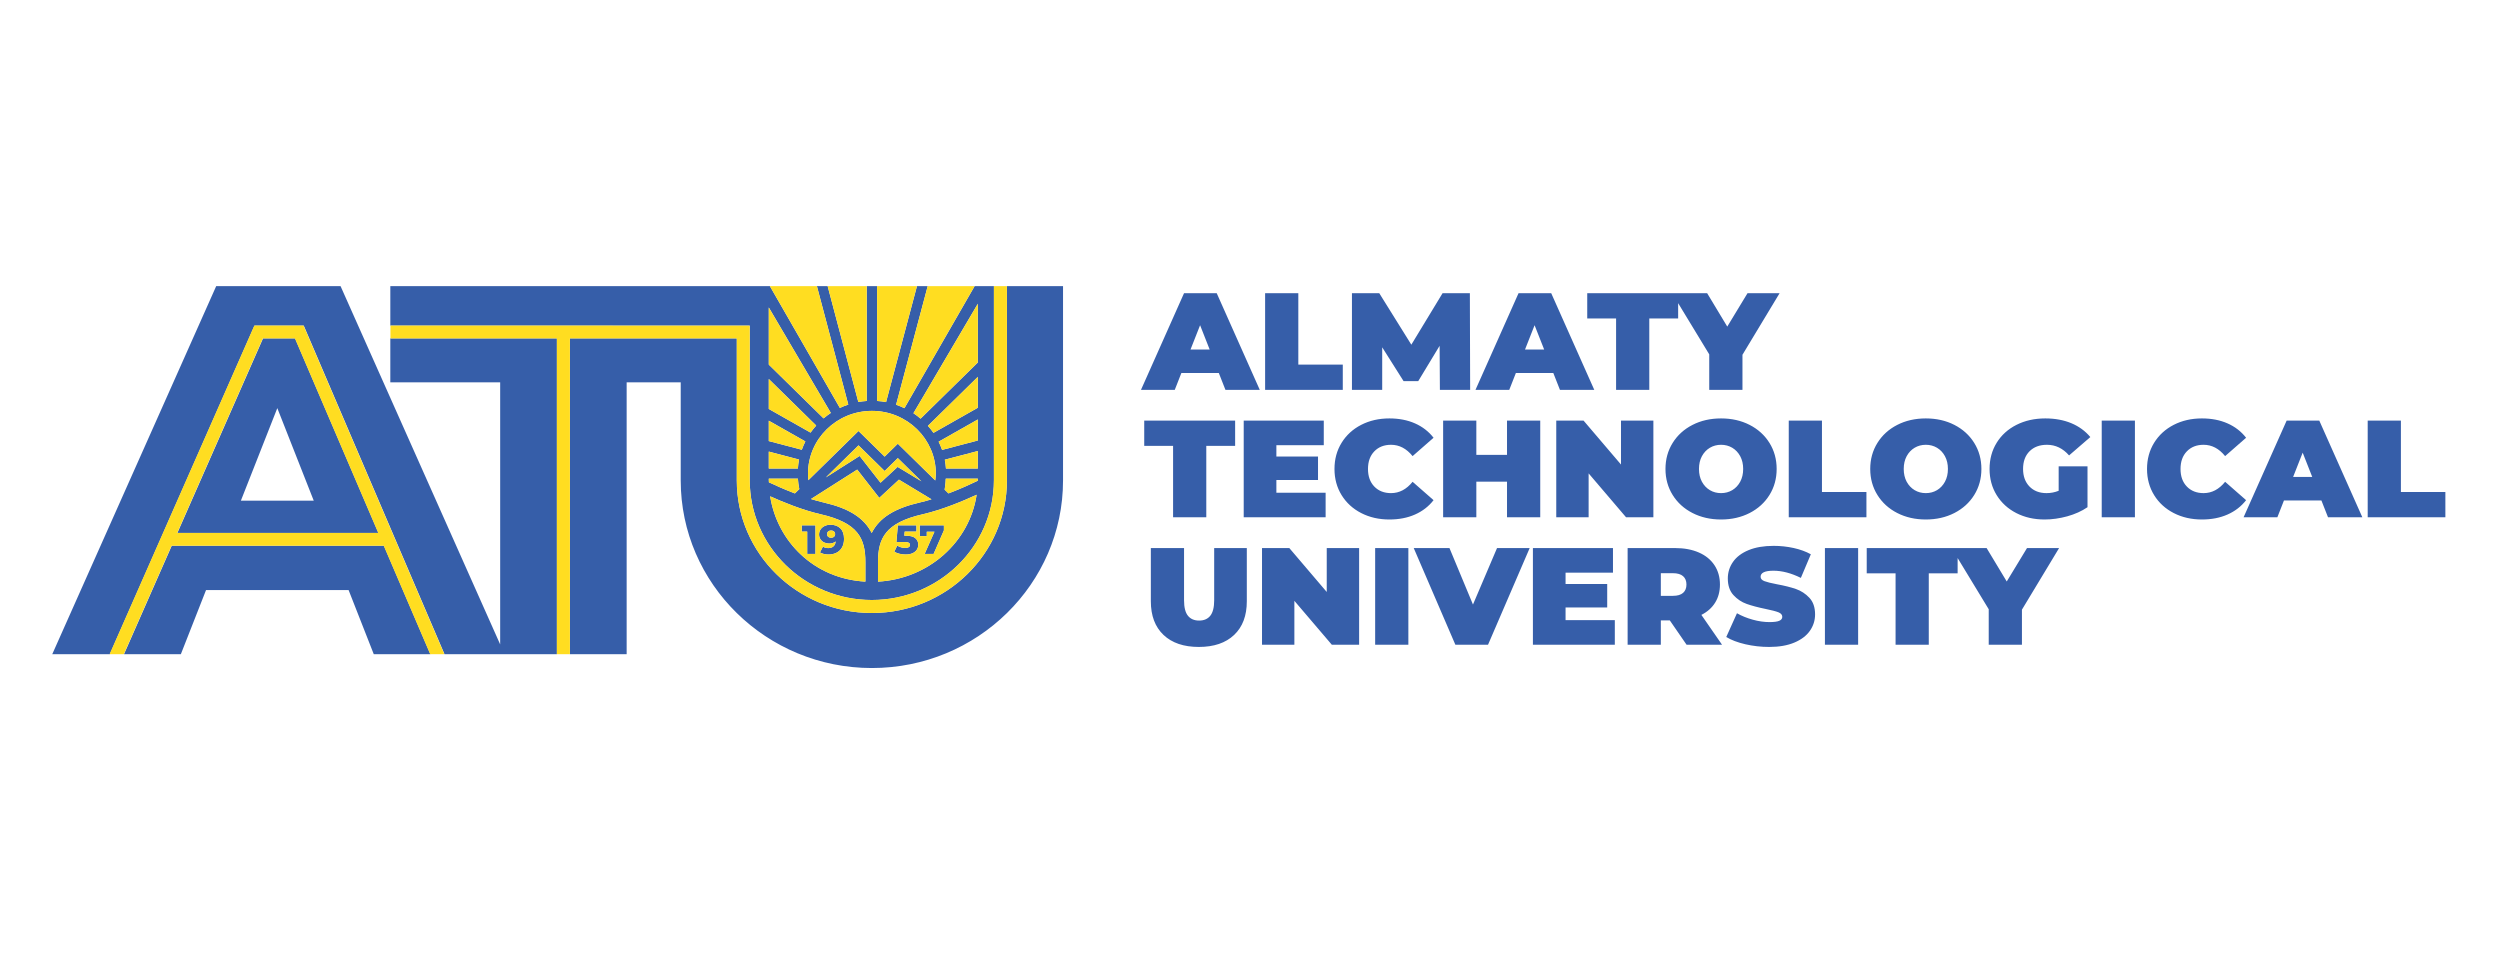
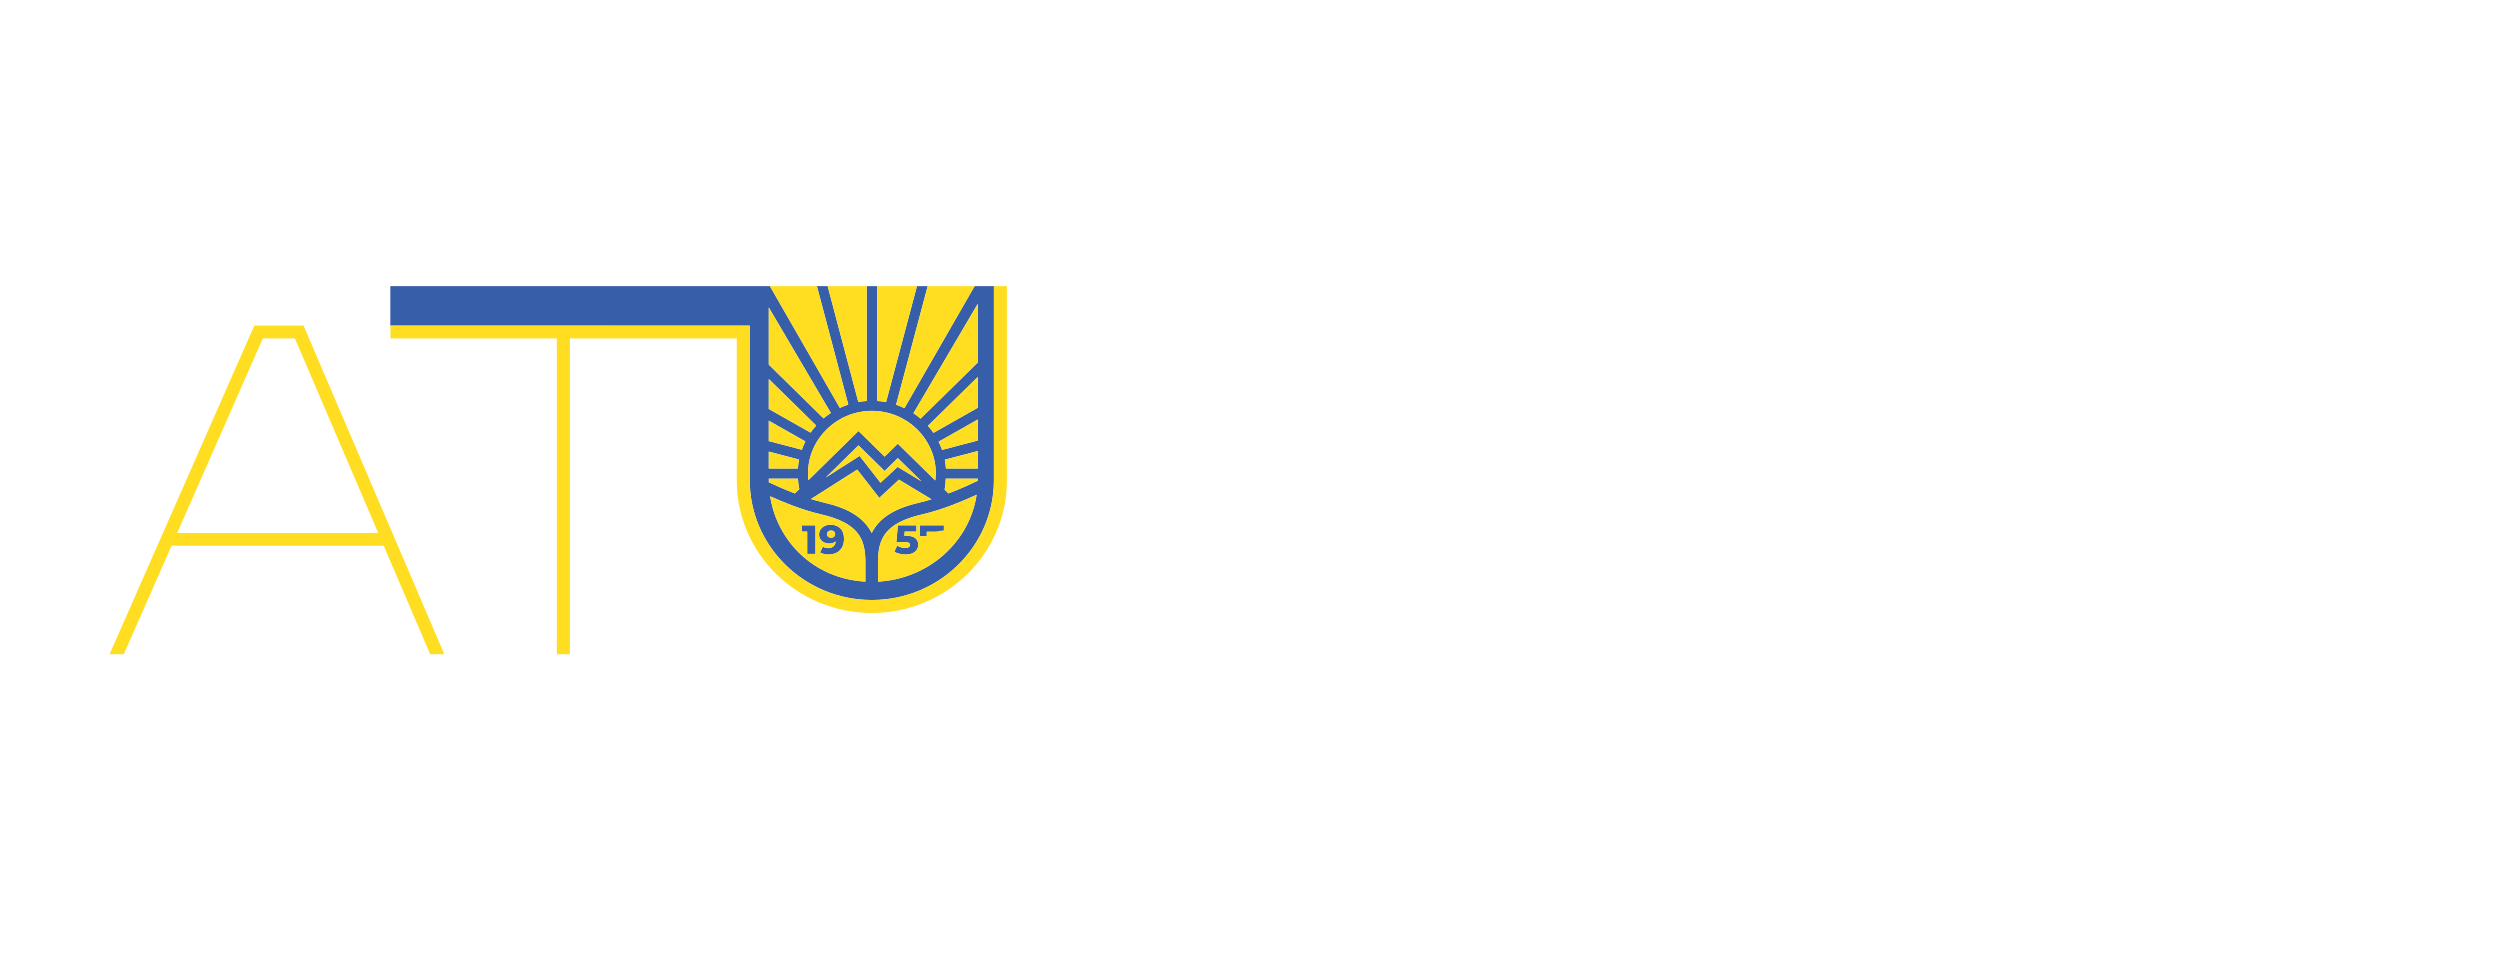
<svg xmlns="http://www.w3.org/2000/svg" width="262" height="100" viewBox="0 0 262 100" fill="none">
-   <path d="M186.503 30.725H183.141L181.017 34.228L178.908 30.725H166.342V33.373H169.366V40.855H172.846V33.373H175.87V31.771L179.128 37.136V40.855H182.61V37.18L186.503 30.725ZM167.079 40.855L162.566 30.725H159.144L154.632 40.855H158.171L158.864 39.09H162.787L163.481 40.855H167.079ZM161.828 36.63H159.822L160.825 34.082L161.828 36.63ZM150.901 40.855H154.072L154.042 30.725H151.182L147.908 36.123L144.545 30.725H141.684V40.855H144.855V36.398L147.096 39.944H148.63L150.872 36.238L150.901 40.855ZM132.584 40.855H140.724V38.207H136.064V30.725H132.584V40.855ZM128.425 40.855H132.023L127.511 30.725H124.088L119.576 40.855H123.116L123.808 39.09H127.731L128.425 40.855ZM126.773 36.63H124.766L125.77 34.082L126.773 36.63ZM256.275 54.212V51.563H251.615V44.081H248.135V54.212H256.275ZM243.977 54.212H247.574L243.062 44.081H239.64L235.127 54.212H238.667L239.36 52.446H243.282L243.977 54.212ZM242.324 49.986H240.318L241.321 47.438L242.324 49.986ZM229.183 50.991C228.739 50.533 228.519 49.918 228.519 49.147C228.519 48.375 228.739 47.759 229.183 47.301C229.625 46.843 230.21 46.614 230.937 46.614C231.803 46.614 232.554 47.01 233.193 47.8L235.391 45.876C234.88 45.22 234.231 44.718 233.444 44.371C232.659 44.023 231.763 43.85 230.76 43.85C229.668 43.85 228.686 44.074 227.81 44.523C226.936 44.972 226.249 45.599 225.752 46.404C225.256 47.21 225.008 48.124 225.008 49.147C225.008 50.169 225.256 51.084 225.752 51.889C226.249 52.694 226.936 53.321 227.81 53.77C228.686 54.219 229.668 54.443 230.76 54.443C231.763 54.443 232.659 54.27 233.444 53.922C234.231 53.575 234.88 53.074 235.391 52.417L233.193 50.492C232.554 51.283 231.803 51.679 230.937 51.679C230.21 51.679 229.625 51.45 229.183 50.991ZM220.26 54.212H223.74V44.081H220.26V54.212ZM216.839 47.728L219.066 45.804C218.535 45.166 217.868 44.682 217.068 44.349C216.265 44.017 215.358 43.85 214.346 43.85C213.226 43.85 212.221 44.074 211.33 44.523C210.44 44.972 209.747 45.599 209.25 46.404C208.754 47.21 208.506 48.124 208.506 49.147C208.506 50.169 208.754 51.084 209.25 51.889C209.747 52.694 210.433 53.321 211.308 53.77C212.184 54.219 213.171 54.443 214.272 54.443C215.05 54.443 215.841 54.332 216.648 54.111C217.453 53.888 218.161 53.57 218.771 53.155V48.871H215.748V51.433C215.344 51.597 214.921 51.679 214.479 51.679C213.732 51.679 213.134 51.447 212.687 50.985C212.24 50.521 212.017 49.908 212.017 49.147C212.017 48.365 212.242 47.747 212.695 47.294C213.147 46.841 213.756 46.614 214.523 46.614C215.418 46.614 216.19 46.986 216.839 47.728ZM206.899 51.874C207.4 51.069 207.651 50.159 207.651 49.147C207.651 48.133 207.4 47.224 206.899 46.419C206.397 45.613 205.704 44.983 204.82 44.53C203.935 44.076 202.936 43.85 201.826 43.85C200.715 43.85 199.716 44.076 198.832 44.53C197.946 44.983 197.254 45.613 196.753 46.419C196.251 47.224 196 48.133 196 49.147C196 50.159 196.251 51.069 196.753 51.874C197.254 52.68 197.946 53.309 198.832 53.763C199.716 54.216 200.715 54.443 201.826 54.443C202.936 54.443 203.935 54.216 204.82 53.763C205.704 53.309 206.397 52.68 206.899 51.874ZM204.142 49.147C204.142 49.658 204.037 50.104 203.831 50.485C203.624 50.866 203.347 51.16 202.999 51.368C202.648 51.576 202.258 51.679 201.826 51.679C201.393 51.679 201.002 51.576 200.653 51.368C200.305 51.16 200.027 50.866 199.819 50.485C199.614 50.104 199.511 49.658 199.511 49.147C199.511 48.635 199.614 48.19 199.819 47.808C200.027 47.426 200.305 47.133 200.653 46.925C201.002 46.718 201.393 46.614 201.826 46.614C202.258 46.614 202.648 46.718 202.999 46.925C203.347 47.133 203.624 47.426 203.831 47.808C204.037 48.19 204.142 48.635 204.142 49.147ZM187.461 54.212H195.602V51.563H190.941V44.081H187.461V54.212ZM185.441 51.874C185.942 51.069 186.193 50.159 186.193 49.147C186.193 48.133 185.942 47.224 185.441 46.419C184.939 45.613 184.247 44.983 183.363 44.53C182.477 44.076 181.478 43.85 180.367 43.85C179.257 43.85 178.258 44.076 177.374 44.53C176.488 44.983 175.796 45.613 175.294 46.419C174.793 47.224 174.542 48.133 174.542 49.147C174.542 50.159 174.793 51.069 175.294 51.874C175.796 52.68 176.488 53.309 177.374 53.763C178.258 54.216 179.257 54.443 180.367 54.443C181.478 54.443 182.477 54.216 183.363 53.763C184.247 53.309 184.939 52.68 185.441 51.874ZM182.684 49.147C182.684 49.658 182.579 50.104 182.374 50.485C182.166 50.866 181.889 51.16 181.541 51.368C181.19 51.576 180.8 51.679 180.367 51.679C179.935 51.679 179.545 51.576 179.195 51.368C178.847 51.16 178.569 50.866 178.361 50.485C178.156 50.104 178.053 49.658 178.053 49.147C178.053 48.635 178.156 48.19 178.361 47.808C178.569 47.426 178.847 47.133 179.195 46.925C179.545 46.718 179.935 46.614 180.367 46.614C180.8 46.614 181.19 46.718 181.541 46.925C181.889 47.133 182.166 47.426 182.374 47.808C182.579 48.19 182.684 48.635 182.684 49.147ZM170.412 54.212H173.274V44.081H169.88V48.683L165.958 44.081H163.096V54.212H166.488V49.61L170.412 54.212ZM157.935 54.212H161.417V44.081H157.935V47.671H154.72V44.081H151.24V54.212H154.72V50.478H157.935V54.212ZM144.029 50.991C143.585 50.533 143.365 49.918 143.365 49.147C143.365 48.375 143.585 47.759 144.029 47.301C144.471 46.843 145.056 46.614 145.782 46.614C146.649 46.614 147.4 47.01 148.04 47.8L150.237 45.876C149.726 45.22 149.076 44.718 148.29 44.371C147.504 44.023 146.609 43.85 145.606 43.85C144.515 43.85 143.532 44.074 142.657 44.523C141.782 44.972 141.096 45.599 140.599 46.404C140.102 47.21 139.854 48.124 139.854 49.147C139.854 50.169 140.102 51.084 140.599 51.889C141.096 52.694 141.782 53.321 142.657 53.77C143.532 54.219 144.515 54.443 145.606 54.443C146.609 54.443 147.504 54.27 148.29 53.922C149.076 53.575 149.726 53.074 150.237 52.417L148.04 50.492C147.4 51.283 146.649 51.679 145.782 51.679C145.056 51.679 144.471 51.45 144.029 50.991ZM130.341 54.212H138.925V51.636H133.764V50.305H138.128V47.844H133.764V46.657H138.732V44.081H130.341V54.212ZM126.419 46.73H129.442V44.081H119.915V46.73H122.939V54.212H126.419V46.73ZM215.793 57.437H212.43L210.306 60.94L208.198 57.437H195.632V60.086H198.656V67.568H202.136V60.086H205.159V58.483L208.418 63.849V67.568H211.899V63.892L215.793 57.437ZM191.252 67.568H194.732V57.437H191.252V67.568ZM184.511 60.448C184.511 60.024 184.958 59.811 185.854 59.811C186.759 59.811 187.717 60.062 188.73 60.563L189.776 58.089C189.255 57.799 188.652 57.58 187.969 57.43C187.286 57.281 186.592 57.206 185.882 57.206C184.851 57.206 183.973 57.355 183.25 57.655C182.528 57.954 181.984 58.364 181.621 58.885C181.257 59.406 181.075 59.985 181.075 60.621C181.075 61.354 181.271 61.936 181.665 62.365C182.059 62.794 182.52 63.103 183.052 63.291C183.582 63.479 184.246 63.656 185.042 63.819C185.662 63.946 186.106 64.061 186.378 64.167C186.648 64.274 186.783 64.433 186.783 64.644C186.783 64.828 186.68 64.965 186.473 65.057C186.267 65.149 185.923 65.195 185.44 65.195C184.88 65.195 184.294 65.111 183.685 64.942C183.076 64.773 182.525 64.548 182.034 64.268L180.912 66.757C181.433 67.076 182.1 67.328 182.91 67.518C183.722 67.705 184.555 67.8 185.411 67.8C186.444 67.8 187.322 67.647 188.043 67.344C188.766 67.04 189.31 66.63 189.673 66.114C190.036 65.598 190.22 65.021 190.22 64.384C190.22 63.651 190.02 63.073 189.622 62.647C189.223 62.223 188.754 61.916 188.214 61.728C187.671 61.54 187.008 61.374 186.222 61.23C185.613 61.114 185.175 61.005 184.91 60.904C184.645 60.802 184.511 60.65 184.511 60.448ZM180.47 67.568L178.304 64.441C178.932 64.124 179.414 63.694 179.748 63.154C180.083 62.613 180.25 61.982 180.25 61.258C180.25 60.486 180.057 59.811 179.675 59.233C179.29 58.654 178.746 58.209 178.037 57.901C177.329 57.592 176.498 57.437 175.545 57.437H170.575V67.568H174.055V65.021H174.998L176.754 67.568H180.47ZM176.74 61.258C176.74 61.635 176.622 61.926 176.386 62.134C176.149 62.341 175.796 62.444 175.323 62.444H174.055V60.071H175.323C175.796 60.071 176.149 60.175 176.386 60.383C176.622 60.591 176.74 60.881 176.74 61.258ZM160.649 67.568H169.233V64.992H164.071V63.661H168.435V61.2H164.071V60.013H169.04V57.437H160.649V67.568ZM155.945 67.568L160.311 57.437H156.889L154.367 63.356L151.904 57.437H148.159L152.523 67.568H155.945ZM144.116 67.568H147.596V57.437H144.116V67.568ZM139.575 67.568H142.436V57.437H139.042V62.039L135.121 57.437H132.259V67.568H135.65V62.966L139.575 67.568ZM129.338 66.54C130.224 65.701 130.666 64.524 130.666 63.009V57.437H127.246V62.908C127.246 63.651 127.109 64.192 126.839 64.529C126.569 64.867 126.178 65.036 125.667 65.036C125.156 65.036 124.765 64.867 124.494 64.529C124.223 64.192 124.088 63.651 124.088 62.908V57.437H120.608V63.009C120.608 64.524 121.05 65.701 121.936 66.54C122.82 67.379 124.055 67.8 125.638 67.8C127.22 67.8 128.454 67.379 129.338 66.54ZM39.659 55.853L30.924 35.463H27.568L18.59 55.853H39.659ZM105.528 29.985V50.352C105.528 58.011 99.178 64.242 91.372 64.242C83.567 64.242 77.216 58.011 77.216 50.352V35.464H59.73V68.562H65.673V40.07H71.339V50.352C71.339 61.191 80.326 70.01 91.372 70.01C102.419 70.01 111.406 61.191 111.406 50.352V29.985H105.528ZM17.999 57.195L12.994 68.562H18.952L21.593 61.839H36.533L39.172 68.562H45.104L40.234 57.195H17.999ZM40.905 40.07H52.418V67.534L35.689 29.984H22.659L5.475 68.562H11.505L26.671 34.121H31.832L46.586 68.562H58.362V35.463H40.905V40.07ZM32.88 52.47H25.244L29.062 42.771L32.88 52.47Z" fill="#365EA9" />
  <path d="M104.162 50.327V29.985H102.141L94.785 42.776C94.503 42.64 94.211 42.52 93.911 42.418L97.224 29.985H96.099L92.862 42.138C92.555 42.079 92.24 42.043 91.922 42.021V29.985H90.835V42.021C90.536 42.042 90.241 42.076 89.953 42.129L86.737 29.985H85.612L88.902 42.398C88.598 42.498 88.305 42.618 88.019 42.752L80.685 29.985H79.722V29.984H40.906V34.121H78.573V50.327C78.573 57.249 84.312 62.881 91.367 62.881C98.422 62.881 104.162 57.249 104.162 50.327ZM92.015 58.911C92.015 56.415 92.781 54.794 96.695 53.897C98.771 53.421 101.016 52.469 102.352 51.85C101.61 56.8 97.323 60.661 92.015 60.956V58.911ZM91.354 55.858C90.552 54.262 88.951 53.264 86.309 52.659C85.876 52.559 85.431 52.435 84.988 52.298L89.837 49.214L92.15 52.178L94.211 50.267L97.623 52.328C97.212 52.454 96.802 52.567 96.4 52.659C93.758 53.264 92.156 54.262 91.354 55.858ZM94.072 48.93L92.28 50.591L90.089 47.783L86.551 50.033L89.973 46.675L92.711 49.362L94.091 48.009L96.567 50.438L94.072 48.93ZM80.713 52.013C82.071 52.626 84.112 53.461 86.014 53.897C89.928 54.794 90.694 56.415 90.694 58.911V60.954C85.287 60.65 81.459 56.732 80.713 52.013ZM80.569 50.167H83.621C83.646 50.522 83.686 50.876 83.761 51.222L83.768 51.256L83.304 51.711C82.207 51.291 81.228 50.85 80.58 50.545L80.569 50.167ZM80.569 47.327L83.74 48.161C83.68 48.467 83.643 48.782 83.62 49.1H80.569V47.327ZM80.569 44.091L84.403 46.262C84.261 46.544 84.136 46.834 84.029 47.134L80.569 46.224V44.091ZM80.569 39.721L85.539 44.597C85.328 44.833 85.126 45.078 84.945 45.338L80.569 42.859V39.721ZM87.072 43.275C86.805 43.449 86.553 43.642 86.311 43.846L80.569 38.212V32.223L87.072 43.275ZM98.076 49.634C98.076 49.873 98.04 50.111 98.014 50.35L94.091 46.501L92.711 47.854L89.973 45.167L84.716 50.326C84.692 50.096 84.679 49.865 84.679 49.634C84.679 46.01 87.684 43.061 91.378 43.061C95.071 43.061 98.076 46.01 98.076 49.634ZM102.479 37.986L96.477 43.875C96.239 43.671 95.992 43.477 95.73 43.303L102.479 31.831V37.986ZM102.479 42.73L97.83 45.363C97.652 45.105 97.454 44.864 97.246 44.629L102.479 39.495V42.73ZM102.479 46.163L98.732 47.149C98.628 46.853 98.505 46.567 98.367 46.29L102.479 43.96V46.163ZM102.479 49.1H99.135C99.113 48.787 99.077 48.478 99.017 48.177L102.479 47.267V49.1ZM102.476 50.379C101.867 50.674 100.72 51.208 99.402 51.712L98.999 51.318L99.049 50.947C99.094 50.69 99.098 50.428 99.116 50.167H102.479L102.476 50.379ZM86.432 55.119C86.249 55.204 86.106 55.323 85.999 55.479C85.893 55.635 85.84 55.814 85.84 56.017C85.84 56.203 85.887 56.368 85.982 56.512C86.076 56.657 86.204 56.768 86.365 56.847C86.524 56.924 86.701 56.964 86.892 56.964C87.175 56.964 87.403 56.891 87.578 56.745C87.555 56.971 87.475 57.143 87.34 57.262C87.205 57.38 87.028 57.44 86.81 57.44C86.582 57.44 86.395 57.388 86.246 57.285L85.932 57.894C86.042 57.962 86.176 58.016 86.334 58.054C86.49 58.093 86.655 58.112 86.827 58.112C87.15 58.112 87.434 58.048 87.68 57.919C87.927 57.791 88.117 57.603 88.253 57.356C88.388 57.109 88.455 56.814 88.455 56.471C88.455 55.994 88.329 55.629 88.076 55.374C87.823 55.121 87.476 54.993 87.037 54.993C86.815 54.993 86.614 55.035 86.432 55.119ZM86.679 55.978C86.679 55.861 86.717 55.769 86.794 55.7C86.871 55.631 86.971 55.597 87.094 55.597C87.224 55.597 87.328 55.632 87.405 55.702C87.482 55.772 87.521 55.863 87.521 55.974C87.521 56.089 87.482 56.181 87.403 56.251C87.325 56.321 87.223 56.355 87.098 56.355C86.972 56.355 86.871 56.321 86.794 56.252C86.717 56.184 86.679 56.093 86.679 55.978ZM84.596 58.052H85.461V55.053H84.028V55.709H84.596V58.052ZM94.031 57.178L93.721 57.816C93.872 57.911 94.053 57.984 94.265 58.035C94.475 58.086 94.689 58.112 94.904 58.112C95.198 58.112 95.445 58.066 95.644 57.973C95.844 57.881 95.992 57.756 96.09 57.601C96.187 57.444 96.236 57.274 96.236 57.088C96.236 56.803 96.134 56.574 95.928 56.402C95.723 56.231 95.406 56.145 94.979 56.145H94.773L94.812 55.709H96.044V55.053H94.096L93.943 56.806H94.773C94.994 56.806 95.149 56.831 95.236 56.882C95.323 56.934 95.367 57.009 95.367 57.11C95.367 57.209 95.323 57.288 95.234 57.343C95.145 57.399 95.026 57.426 94.878 57.426C94.73 57.426 94.581 57.405 94.434 57.362C94.288 57.319 94.153 57.258 94.031 57.178ZM98.921 55.053H96.389V56.188H97.127V55.726H97.931L96.901 58.052H97.843L98.921 55.584V55.053Z" fill="#365EA9" />
-   <path d="M105.525 50.352V29.984H79.72V29.985H80.683L88.017 42.752C88.303 42.618 88.596 42.498 88.9 42.398L85.61 29.985H86.735L89.951 42.129C90.239 42.076 90.534 42.042 90.833 42.021V29.985H91.92V42.021C92.238 42.043 92.553 42.079 92.86 42.138L96.097 29.985H97.222L93.909 42.418C94.209 42.52 94.501 42.64 94.784 42.776L102.139 29.985H104.16V50.327C104.16 57.249 98.42 62.881 91.365 62.881C84.31 62.881 78.571 57.249 78.571 50.327V34.129L40.92 34.122V35.463H58.359V68.562H59.726V35.463H77.213V50.352C77.213 58.012 83.563 64.243 91.368 64.243C99.175 64.243 105.525 58.012 105.525 50.352ZM92.013 58.911C92.013 56.415 92.779 54.794 96.692 53.897C98.769 53.421 101.014 52.469 102.35 51.85C101.608 56.8 97.321 60.661 92.013 60.956V58.911ZM91.352 55.858C90.55 54.262 88.949 53.264 86.307 52.659C85.874 52.559 85.429 52.435 84.986 52.298L89.835 49.214L92.148 52.178L94.209 50.267L97.621 52.328C97.21 52.454 96.799 52.567 96.398 52.659C93.756 53.264 92.154 54.262 91.352 55.858ZM94.07 48.93L92.278 50.591L90.087 47.783L86.549 50.033L89.971 46.675L92.709 49.362L94.089 48.009L96.565 50.438L94.07 48.93ZM80.711 52.013C82.069 52.626 84.11 53.461 86.012 53.897C89.926 54.794 90.692 56.415 90.692 58.911V60.954C85.285 60.65 81.457 56.732 80.711 52.013ZM80.567 50.167H83.619C83.644 50.522 83.684 50.876 83.759 51.222L83.766 51.256L83.302 51.711C82.205 51.291 81.226 50.85 80.578 50.545L80.567 50.167ZM80.567 47.327L83.738 48.161C83.677 48.467 83.641 48.782 83.618 49.1H80.567V47.327ZM80.567 44.091L84.401 46.262C84.259 46.544 84.134 46.834 84.027 47.134L80.567 46.224V44.091ZM80.567 39.721L85.537 44.597C85.326 44.833 85.124 45.078 84.943 45.338L80.567 42.859V39.721ZM87.07 43.275C86.803 43.449 86.551 43.642 86.309 43.846L80.567 38.212V32.223L87.07 43.275ZM98.074 49.634C98.074 49.873 98.038 50.111 98.012 50.35L94.089 46.501L92.709 47.854L89.971 45.167L84.714 50.326C84.689 50.096 84.677 49.865 84.677 49.634C84.677 46.01 87.682 43.061 91.376 43.061C95.069 43.061 98.074 46.01 98.074 49.634ZM102.477 37.986L96.475 43.875C96.237 43.671 95.99 43.477 95.728 43.303L102.477 31.831V37.986ZM102.477 42.73L97.828 45.363C97.65 45.105 97.452 44.864 97.244 44.629L102.477 39.495V42.73ZM102.477 46.163L98.73 47.149C98.626 46.853 98.503 46.567 98.365 46.29L102.477 43.96V46.163ZM102.477 49.1H99.133C99.111 48.787 99.075 48.478 99.015 48.177L102.477 47.267V49.1ZM102.474 50.379C101.865 50.674 100.718 51.208 99.4 51.712L98.997 51.318L99.047 50.947C99.091 50.69 99.096 50.428 99.114 50.167H102.477L102.474 50.379ZM86.43 55.119C86.247 55.204 86.104 55.323 85.997 55.479C85.891 55.635 85.838 55.814 85.838 56.017C85.838 56.203 85.885 56.368 85.98 56.512C86.074 56.657 86.202 56.768 86.362 56.847C86.522 56.924 86.699 56.964 86.89 56.964C87.173 56.964 87.401 56.891 87.576 56.745C87.553 56.971 87.474 57.143 87.338 57.262C87.203 57.38 87.026 57.44 86.808 57.44C86.58 57.44 86.392 57.388 86.245 57.285L85.93 57.894C86.04 57.962 86.174 58.016 86.332 58.054C86.488 58.093 86.653 58.112 86.825 58.112C87.148 58.112 87.432 58.048 87.678 57.919C87.925 57.791 88.115 57.603 88.251 57.356C88.386 57.109 88.453 56.814 88.453 56.471C88.453 55.994 88.327 55.629 88.073 55.374C87.821 55.121 87.474 54.993 87.034 54.993C86.813 54.993 86.612 55.035 86.43 55.119ZM86.677 55.978C86.677 55.861 86.715 55.769 86.792 55.7C86.869 55.631 86.969 55.597 87.092 55.597C87.222 55.597 87.326 55.632 87.403 55.702C87.48 55.772 87.519 55.863 87.519 55.974C87.519 56.089 87.48 56.181 87.401 56.251C87.323 56.321 87.221 56.355 87.096 56.355C86.97 56.355 86.869 56.321 86.792 56.252C86.715 56.184 86.677 56.093 86.677 55.978ZM84.594 58.052H85.459V55.053H84.026V55.709H84.594V58.052ZM94.028 57.178L93.719 57.816C93.87 57.911 94.051 57.984 94.263 58.035C94.473 58.086 94.687 58.112 94.902 58.112C95.196 58.112 95.443 58.066 95.642 57.973C95.842 57.881 95.99 57.756 96.088 57.601C96.185 57.444 96.234 57.274 96.234 57.088C96.234 56.803 96.132 56.574 95.926 56.402C95.721 56.231 95.404 56.145 94.977 56.145H94.771L94.811 55.709H96.042V55.053H94.094L93.941 56.806H94.771C94.992 56.806 95.147 56.831 95.234 56.882C95.321 56.934 95.365 57.009 95.365 57.11C95.365 57.209 95.321 57.288 95.232 57.343C95.143 57.399 95.024 57.426 94.876 57.426C94.728 57.426 94.579 57.405 94.433 57.362C94.286 57.319 94.151 57.258 94.028 57.178ZM98.919 55.053H96.387V56.188H97.125V55.726H97.929L96.898 58.052H97.841L98.919 55.584V55.053ZM46.565 68.562L31.811 34.122H26.651L11.484 68.562H12.973L17.979 57.195H40.213L45.083 68.562H46.565ZM39.639 55.853H18.569L27.547 35.463H30.904L39.639 55.853Z" fill="#FFDD21" />
+   <path d="M105.525 50.352V29.984H79.72V29.985H80.683L88.017 42.752C88.303 42.618 88.596 42.498 88.9 42.398L85.61 29.985H86.735L89.951 42.129C90.239 42.076 90.534 42.042 90.833 42.021V29.985H91.92V42.021C92.238 42.043 92.553 42.079 92.86 42.138L96.097 29.985H97.222L93.909 42.418C94.209 42.52 94.501 42.64 94.784 42.776L102.139 29.985H104.16V50.327C104.16 57.249 98.42 62.881 91.365 62.881C84.31 62.881 78.571 57.249 78.571 50.327V34.129L40.92 34.122V35.463H58.359V68.562H59.726V35.463H77.213V50.352C77.213 58.012 83.563 64.243 91.368 64.243C99.175 64.243 105.525 58.012 105.525 50.352ZM92.013 58.911C92.013 56.415 92.779 54.794 96.692 53.897C98.769 53.421 101.014 52.469 102.35 51.85C101.608 56.8 97.321 60.661 92.013 60.956V58.911ZM91.352 55.858C90.55 54.262 88.949 53.264 86.307 52.659C85.874 52.559 85.429 52.435 84.986 52.298L89.835 49.214L92.148 52.178L94.209 50.267L97.621 52.328C97.21 52.454 96.799 52.567 96.398 52.659C93.756 53.264 92.154 54.262 91.352 55.858ZM94.07 48.93L92.278 50.591L90.087 47.783L86.549 50.033L89.971 46.675L92.709 49.362L94.089 48.009L96.565 50.438L94.07 48.93ZM80.711 52.013C82.069 52.626 84.11 53.461 86.012 53.897C89.926 54.794 90.692 56.415 90.692 58.911V60.954C85.285 60.65 81.457 56.732 80.711 52.013ZM80.567 50.167H83.619C83.644 50.522 83.684 50.876 83.759 51.222L83.766 51.256L83.302 51.711C82.205 51.291 81.226 50.85 80.578 50.545L80.567 50.167ZM80.567 47.327L83.738 48.161C83.677 48.467 83.641 48.782 83.618 49.1H80.567V47.327ZM80.567 44.091L84.401 46.262C84.259 46.544 84.134 46.834 84.027 47.134L80.567 46.224V44.091ZM80.567 39.721L85.537 44.597C85.326 44.833 85.124 45.078 84.943 45.338L80.567 42.859V39.721ZM87.07 43.275C86.803 43.449 86.551 43.642 86.309 43.846L80.567 38.212V32.223L87.07 43.275ZM98.074 49.634C98.074 49.873 98.038 50.111 98.012 50.35L94.089 46.501L92.709 47.854L89.971 45.167L84.714 50.326C84.689 50.096 84.677 49.865 84.677 49.634C84.677 46.01 87.682 43.061 91.376 43.061C95.069 43.061 98.074 46.01 98.074 49.634ZM102.477 37.986L96.475 43.875C96.237 43.671 95.99 43.477 95.728 43.303L102.477 31.831V37.986ZM102.477 42.73L97.828 45.363C97.65 45.105 97.452 44.864 97.244 44.629L102.477 39.495V42.73ZM102.477 46.163L98.73 47.149C98.626 46.853 98.503 46.567 98.365 46.29L102.477 43.96V46.163ZM102.477 49.1H99.133C99.111 48.787 99.075 48.478 99.015 48.177L102.477 47.267V49.1ZM102.474 50.379C101.865 50.674 100.718 51.208 99.4 51.712L98.997 51.318L99.047 50.947C99.091 50.69 99.096 50.428 99.114 50.167H102.477L102.474 50.379ZM86.43 55.119C86.247 55.204 86.104 55.323 85.997 55.479C85.891 55.635 85.838 55.814 85.838 56.017C85.838 56.203 85.885 56.368 85.98 56.512C86.074 56.657 86.202 56.768 86.362 56.847C86.522 56.924 86.699 56.964 86.89 56.964C87.173 56.964 87.401 56.891 87.576 56.745C87.553 56.971 87.474 57.143 87.338 57.262C87.203 57.38 87.026 57.44 86.808 57.44C86.58 57.44 86.392 57.388 86.245 57.285L85.93 57.894C86.04 57.962 86.174 58.016 86.332 58.054C86.488 58.093 86.653 58.112 86.825 58.112C87.148 58.112 87.432 58.048 87.678 57.919C87.925 57.791 88.115 57.603 88.251 57.356C88.386 57.109 88.453 56.814 88.453 56.471C88.453 55.994 88.327 55.629 88.073 55.374C87.821 55.121 87.474 54.993 87.034 54.993C86.813 54.993 86.612 55.035 86.43 55.119ZM86.677 55.978C86.677 55.861 86.715 55.769 86.792 55.7C86.869 55.631 86.969 55.597 87.092 55.597C87.222 55.597 87.326 55.632 87.403 55.702C87.48 55.772 87.519 55.863 87.519 55.974C87.519 56.089 87.48 56.181 87.401 56.251C87.323 56.321 87.221 56.355 87.096 56.355C86.97 56.355 86.869 56.321 86.792 56.252C86.715 56.184 86.677 56.093 86.677 55.978ZM84.594 58.052H85.459V55.053H84.026V55.709H84.594V58.052ZM94.028 57.178L93.719 57.816C93.87 57.911 94.051 57.984 94.263 58.035C94.473 58.086 94.687 58.112 94.902 58.112C95.196 58.112 95.443 58.066 95.642 57.973C95.842 57.881 95.99 57.756 96.088 57.601C96.185 57.444 96.234 57.274 96.234 57.088C96.234 56.803 96.132 56.574 95.926 56.402C95.721 56.231 95.404 56.145 94.977 56.145H94.771L94.811 55.709H96.042V55.053H94.094L93.941 56.806H94.771C94.992 56.806 95.147 56.831 95.234 56.882C95.321 56.934 95.365 57.009 95.365 57.11C95.365 57.209 95.321 57.288 95.232 57.343C95.143 57.399 95.024 57.426 94.876 57.426C94.728 57.426 94.579 57.405 94.433 57.362C94.286 57.319 94.151 57.258 94.028 57.178ZM98.919 55.053H96.387V56.188H97.125V55.726H97.929H97.841L98.919 55.584V55.053ZM46.565 68.562L31.811 34.122H26.651L11.484 68.562H12.973L17.979 57.195H40.213L45.083 68.562H46.565ZM39.639 55.853H18.569L27.547 35.463H30.904L39.639 55.853Z" fill="#FFDD21" />
</svg>